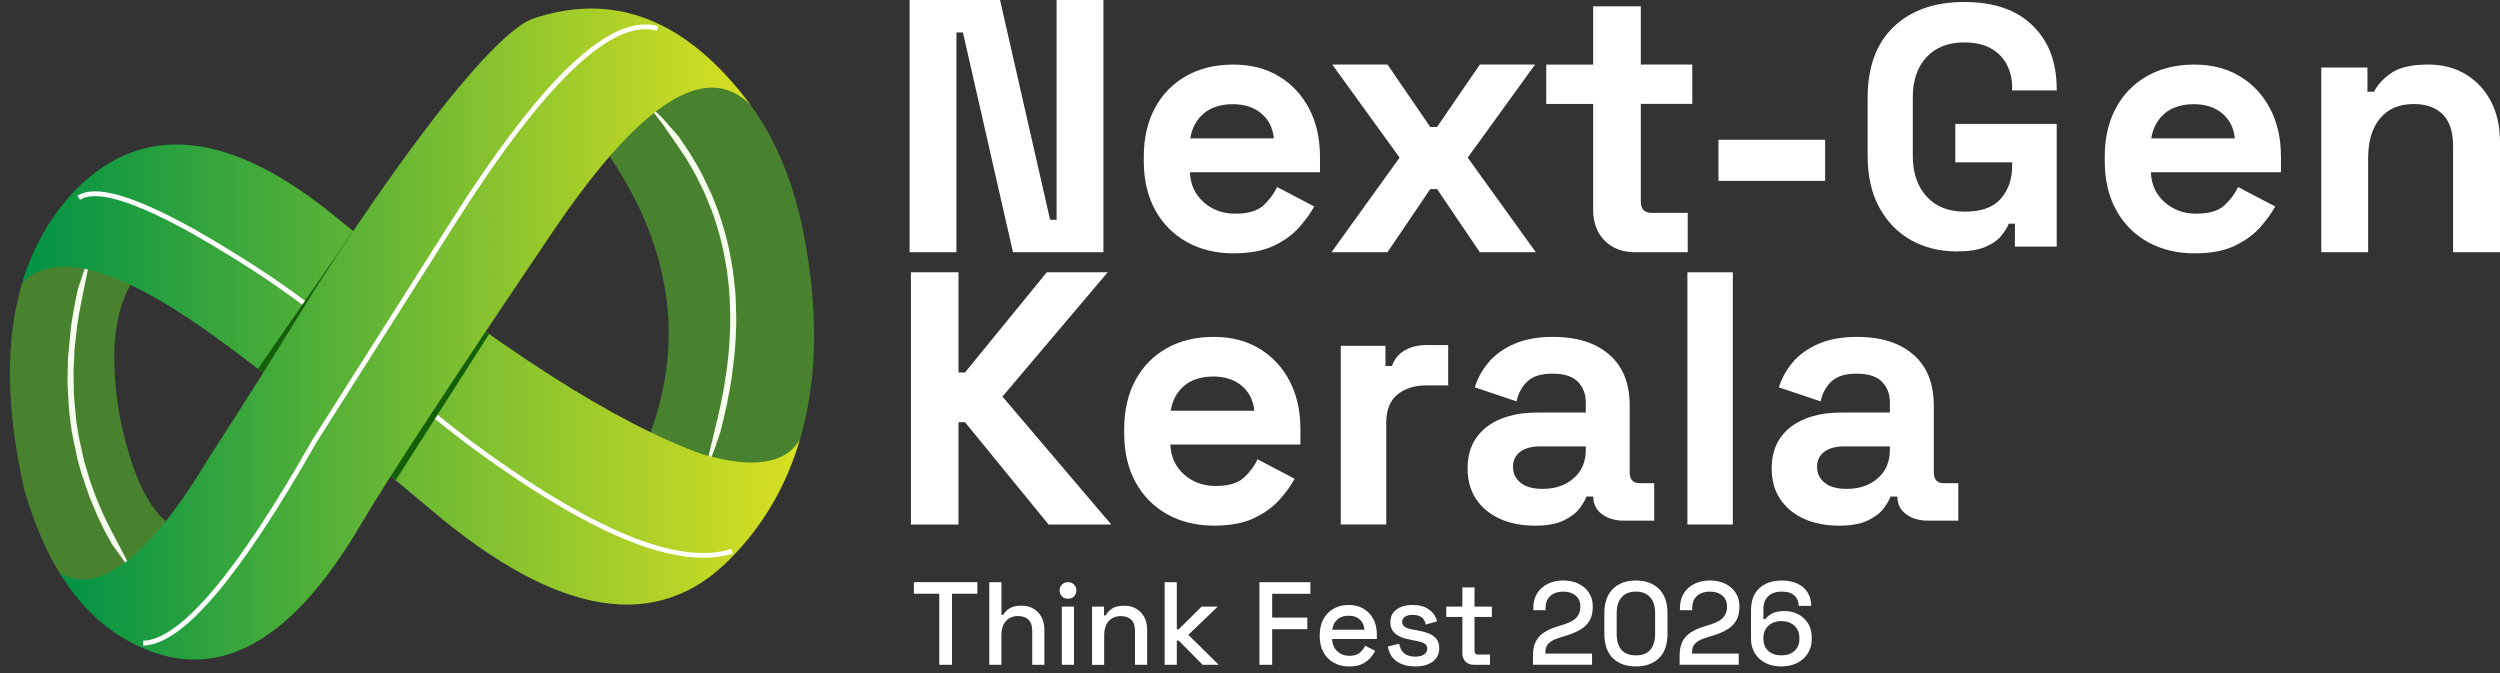
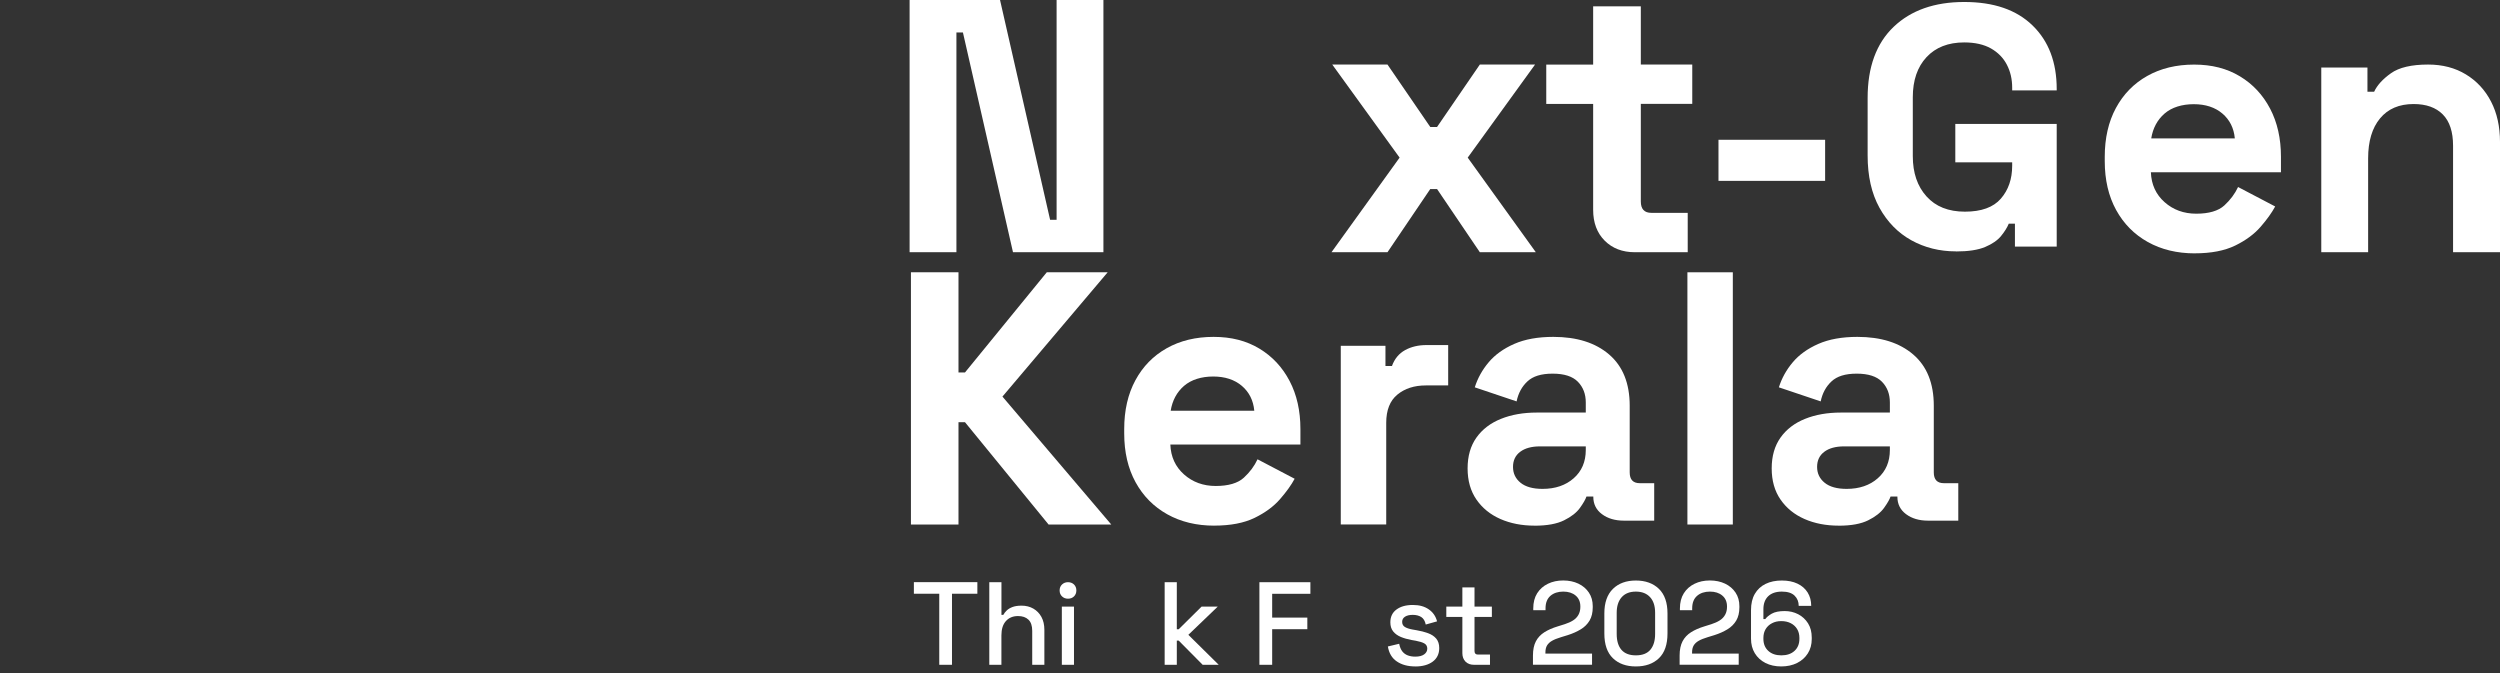
<svg xmlns="http://www.w3.org/2000/svg" width="390" height="105" viewBox="0 0 390 105" fill="none">
  <rect x="0" y="0" width="390" height="105" fill="#333333" stroke="none" />
  <g clip-path="url(#clip0_166_3153)">
    <path d="M18.589 64.453C17.157 55.689 17.745 49.018 20.347 44.452C15.406 36.982 9.773 36.882 3.453 44.137C0.799 53 0.915 63.759 3.796 76.408C5.257 81.463 7.107 85.814 9.342 89.441C13.573 95.278 19.084 92.561 25.869 81.294C22.738 78.734 20.312 73.119 18.589 64.453ZM125.347 36.334C123.811 28.514 121.07 21.872 117.13 16.426C110.886 9.452 103.548 12.111 95.115 24.397C104.647 38.591 106.777 52.936 101.493 67.445C112.143 77.026 119.906 77.393 124.794 68.553C127.541 59.176 127.722 48.44 125.347 36.334Z" fill="#49822F" />
    <path d="M14.457 38.706V38.694C14.452 38.688 14.446 38.694 14.446 38.694L13.375 41.394L12.141 45.138L11.81 46.706C11.53 48.059 11.297 49.406 11.105 50.742L10.599 55.885L10.529 59.868L10.78 64.119L11.198 67.344L12.037 71.42L12.659 73.712L13.992 77.601L15.266 80.622L16.384 82.925L17.472 84.896L20.178 88.669L21.162 89.876C21.162 89.876 21.173 89.882 21.173 89.876V89.865L20.027 87.864L16.832 81.759L15.813 79.584L14.83 77.205L14.062 75.059L13.107 71.857L12.269 68.038L11.903 65.734L11.524 61.629L11.466 57.734L11.652 54.2L12.025 50.882C12.217 49.541 12.45 48.217 12.723 46.905L13.619 42.484L14.457 38.712M114.645 45.039L114.494 43.546C114.261 41.557 113.918 39.598 113.452 37.668C112.993 35.767 112.422 33.93 111.741 32.145L111.096 30.53L109.53 27.212C109.291 26.757 109.088 26.39 108.925 26.092L107.685 24.005L106.44 22.133C106.149 21.701 105.951 21.416 105.841 21.27L103.443 18.529L102.913 17.987L100.434 15.631C100.434 15.631 100.428 15.631 100.423 15.631C100.423 15.637 100.423 15.643 100.423 15.643L100.539 15.783C100.644 15.905 100.76 16.039 100.882 16.191L101.953 17.503L103.437 19.456L105.375 22.244C105.404 22.285 105.456 22.355 105.526 22.448L107.086 24.804L108.11 26.541C108.244 26.78 108.442 27.142 108.704 27.638L109.862 30.005L110.886 32.472C111.549 34.215 112.108 36.017 112.562 37.883C113.016 39.755 113.353 41.68 113.58 43.645L113.732 45.109C113.767 45.534 113.802 46.024 113.837 46.572L113.918 49.488C113.918 51.342 113.831 53.232 113.65 55.162L113.429 57.203L112.946 60.434C112.673 61.985 112.353 63.542 111.98 65.105L110.304 72.061L109.606 74.697V74.709C109.612 74.715 109.617 74.709 109.617 74.709L110.665 72.184C110.682 72.149 110.706 72.096 110.723 72.032L111.608 69.665L112.37 67.408C112.434 67.192 112.475 67.023 112.498 66.906L112.888 65.326C113.266 63.734 113.592 62.16 113.866 60.603L114.151 58.824L114.587 55.255C114.768 53.296 114.855 51.371 114.855 49.494L114.768 46.526C114.739 45.977 114.704 45.482 114.663 45.033L114.645 45.039Z" fill="#F6FFEE" />
    <path d="M114.011 87.077C119.085 81.934 122.682 75.758 124.794 68.545C122.542 72.388 117.485 73.163 109.617 70.872C96.192 66.119 77.889 54.404 54.705 35.726C53.942 35.114 53.174 34.495 52.406 33.866C35.89 20.331 22.331 18.926 11.74 29.655C7.881 33.732 5.123 38.554 3.453 44.123C6.904 40.648 12.537 40.753 20.347 44.444C23.303 45.838 26.573 47.75 30.158 50.176C37.345 54.975 49.787 64.831 67.496 79.747C87.166 96.308 102.669 98.752 114.011 87.077ZM12.601 29.97C15.161 28.227 21.196 30.011 30.705 35.329C37.706 39.359 43.526 43.149 48.164 46.701C57.288 55.075 65.744 62.236 73.537 68.183C92.438 82.156 106.102 87.794 114.511 85.089C106.096 87.789 92.438 82.156 73.537 68.183C65.744 62.236 57.288 55.075 48.164 46.701C43.526 43.149 37.706 39.359 30.705 35.329C21.196 30.011 15.161 28.221 12.601 29.97Z" fill="url(#paint0_linear_166_3153)" />
    <path d="M109.71 87.013C106.23 87.013 102.139 86.051 97.495 84.132C90.669 81.316 82.429 76.353 72.995 69.379C65.232 63.454 56.689 56.223 47.605 47.884C43.002 44.362 37.147 40.548 30.205 36.554C25.503 33.924 21.604 32.14 18.624 31.259C15.732 30.402 13.672 30.378 12.496 31.177L12.077 30.559C14.789 28.711 20.841 30.454 30.577 35.901C37.561 39.919 43.45 43.756 48.076 47.301L48.1 47.325C57.172 55.652 65.698 62.877 73.449 68.784C82.83 75.718 91.018 80.651 97.786 83.444C104.502 86.214 109.984 86.955 114.087 85.637L114.314 86.348C112.929 86.791 111.392 87.013 109.722 87.013H109.71Z" fill="white" />
    <path d="M55.1 36.053L76.301 52.112L61.729 74.913L40.237 57.536L55.1 36.053Z" fill="#136008" />
    <path d="M82.976 2.965C76.371 5.764 63.271 23.928 55.1 36.052C51.522 41.364 48.885 45.511 48.164 46.7C43.677 54.059 38.474 62.317 32.556 71.466C30.234 75.338 28.005 78.61 25.869 81.292C19.509 89.293 13.998 92.01 9.342 89.439C12.822 95.089 17.233 99.019 22.581 101.23C34.5 106.28 45.725 99.824 56.264 81.864C60.291 74.994 70.109 60.019 85.705 36.932C89.04 31.953 92.176 27.766 95.109 24.383C104.455 13.63 111.788 10.971 117.124 16.418C107.191 3.052 95.808 -1.432 82.976 2.965Z" fill="url(#paint1_linear_166_3153)" />
    <path d="M22.325 100.706L22.308 99.959C28.122 99.819 37.008 89.282 48.717 68.639L48.728 68.621L70.447 34.385C76.819 24.338 82.557 16.693 87.532 11.613C88.027 11.106 88.51 10.628 88.993 10.179C91.664 7.648 94.155 5.852 96.401 4.837C98.694 3.805 100.807 3.549 102.675 4.079L102.471 4.797C95.517 2.82 84.954 12.908 71.081 34.787L49.368 69.018C43.467 79.415 38.224 87.346 33.778 92.594C29.21 97.982 25.468 100.636 22.337 100.711L22.325 100.706Z" fill="white" />
  </g>
  <path d="M141.898 39.347V0H156.005L163.816 34.285H164.83V0H172.134V39.347H158.026L150.215 5.062H149.202V39.347H141.892H141.898Z" fill="white" />
-   <path d="M192.484 39.525C189.711 39.525 187.267 38.935 185.15 37.755C183.033 36.574 181.382 34.904 180.201 32.752C179.02 30.599 178.43 28.059 178.43 25.138V24.464C178.43 21.542 179.009 19.002 180.171 16.85C181.334 14.697 182.962 13.028 185.061 11.847C187.159 10.666 189.592 10.076 192.371 10.076C195.149 10.076 197.487 10.684 199.508 11.901C201.529 13.117 203.103 14.805 204.23 16.957C205.357 19.11 205.918 21.614 205.918 24.458V26.873H185.627C185.705 28.787 186.414 30.337 187.762 31.535C189.109 32.734 190.761 33.336 192.711 33.336C194.66 33.336 196.157 32.907 197.093 32.042C198.029 31.178 198.739 30.224 199.228 29.174L205.017 32.209C204.493 33.181 203.735 34.242 202.74 35.387C201.744 36.532 200.426 37.504 198.774 38.309C197.123 39.114 195.03 39.519 192.478 39.519L192.484 39.525ZM185.681 21.59H198.721C198.572 19.98 197.922 18.686 196.783 17.714C195.638 16.742 194.148 16.253 192.317 16.253C190.487 16.253 188.889 16.742 187.762 17.714C186.635 18.692 185.943 19.98 185.681 21.59Z" fill="white" />
  <path d="M207.712 39.347L218.338 24.589L207.832 10.07H216.448L223.12 19.807H224.181L230.853 10.07H239.469L228.963 24.589L239.588 39.347H230.853L224.181 29.49H223.12L216.448 39.347H207.712Z" fill="white" />
  <path d="M255.026 39.347C253.1 39.347 251.532 38.744 250.333 37.546C249.135 36.347 248.532 34.743 248.532 32.734V16.212H241.216V10.076H248.532V0.983H255.968V10.07H263.993V16.206H255.968V31.434C255.968 32.615 256.516 33.205 257.619 33.205H263.284V39.341H255.02L255.026 39.347Z" fill="white" />
  <path d="M268.083 28.215V21.806H284.719V28.215H268.083Z" fill="white" />
  <path d="M305.141 39.215C302.577 39.215 300.252 38.637 298.165 37.48C296.078 36.324 294.426 34.63 293.192 32.406C291.964 30.182 291.35 27.463 291.35 24.255V15.276C291.35 10.464 292.703 6.773 295.41 4.185C298.117 1.603 301.79 0.31 306.417 0.31C311.044 0.31 314.568 1.532 317.078 3.971C319.588 6.409 320.846 9.713 320.846 13.886V14.101H313.9V13.672C313.9 12.354 313.626 11.162 313.071 10.094C312.517 9.027 311.688 8.18 310.585 7.554C309.482 6.934 308.093 6.618 306.417 6.618C303.925 6.618 301.963 7.387 300.538 8.914C299.113 10.446 298.397 12.533 298.397 15.168V24.363C298.397 26.962 299.107 29.055 300.538 30.641C301.963 32.227 303.96 33.02 306.524 33.02C309.088 33.02 310.961 32.346 312.135 30.987C313.31 29.634 313.9 27.922 313.9 25.859V25.323H305.028V19.336H320.846V38.47H314.329V34.892H313.369C313.119 35.501 312.719 36.139 312.165 36.818C311.61 37.498 310.782 38.065 309.679 38.53C308.575 38.995 307.061 39.227 305.135 39.227L305.141 39.215Z" fill="white" />
  <path d="M342.395 39.525C339.623 39.525 337.178 38.935 335.061 37.755C332.944 36.574 331.293 34.904 330.112 32.752C328.932 30.599 328.341 28.059 328.341 25.138V24.464C328.341 21.542 328.92 19.002 330.082 16.85C331.245 14.697 332.873 13.028 334.972 11.847C337.071 10.666 339.503 10.076 342.282 10.076C345.06 10.076 347.398 10.684 349.419 11.901C351.44 13.117 353.014 14.805 354.141 16.957C355.268 19.11 355.829 21.614 355.829 24.458V26.873H335.538C335.61 28.787 336.325 30.337 337.673 31.535C339.02 32.734 340.672 33.336 342.622 33.336C344.571 33.336 346.068 32.907 347.004 32.042C347.94 31.178 348.65 30.224 349.139 29.174L354.928 32.209C354.404 33.181 353.646 34.242 352.651 35.387C351.655 36.532 350.337 37.504 348.686 38.309C347.034 39.114 344.935 39.519 342.389 39.519L342.395 39.525ZM335.592 21.59H348.632C348.483 19.98 347.833 18.686 346.694 17.714C345.549 16.742 344.059 16.253 342.228 16.253C340.398 16.253 338.8 16.742 337.673 17.714C336.546 18.692 335.854 19.98 335.592 21.59Z" fill="white" />
  <path d="M362.119 39.347V10.535H369.322V14.31H370.366C370.831 13.302 371.701 12.342 372.977 11.436C374.253 10.524 376.191 10.07 378.785 10.07C381.033 10.07 382.994 10.583 384.682 11.609C386.369 12.634 387.675 14.047 388.605 15.848C389.535 17.649 390 19.748 390 22.151V39.347H382.678V22.735C382.678 20.564 382.148 18.943 381.08 17.857C380.013 16.772 378.493 16.23 376.519 16.23C374.271 16.23 372.53 16.975 371.29 18.466C370.05 19.956 369.429 22.037 369.429 24.708V39.347H362.107H362.119Z" fill="white" />
  <path d="M142.106 81.824V42.477H149.524V58.105H150.537L163.297 42.477H172.796L156.381 61.867L173.356 81.824H163.577L150.537 65.862H149.524V81.824H142.106Z" fill="white" />
  <path d="M189.431 82.002C186.659 82.002 184.214 81.412 182.097 80.231C179.981 79.05 178.329 77.381 177.148 75.228C175.968 73.076 175.377 70.536 175.377 67.614V66.94C175.377 64.019 175.956 61.479 177.119 59.326C178.281 57.174 179.909 55.504 182.008 54.324C184.107 53.143 186.539 52.553 189.318 52.553C192.097 52.553 194.434 53.161 196.455 54.377C198.476 55.594 200.051 57.281 201.178 59.434C202.304 61.586 202.865 64.09 202.865 66.934V69.349H182.574C182.646 71.263 183.361 72.814 184.709 74.012C186.056 75.21 187.708 75.813 189.658 75.813C191.608 75.813 193.104 75.383 194.04 74.519C194.976 73.66 195.686 72.7 196.175 71.651L201.965 74.686C201.44 75.664 200.683 76.719 199.687 77.864C198.691 79.009 197.373 79.981 195.722 80.785C194.07 81.591 191.971 81.996 189.425 81.996L189.431 82.002ZM182.628 64.072H195.668C195.519 62.462 194.869 61.169 193.73 60.197C192.585 59.225 191.095 58.736 189.264 58.736C187.434 58.736 185.836 59.225 184.709 60.197C183.582 61.175 182.89 62.462 182.628 64.072Z" fill="white" />
  <path d="M209.161 81.824V53.943H216.132V57.092H217.145C217.557 55.965 218.242 55.142 219.196 54.617C220.15 54.092 221.265 53.83 222.541 53.83H225.916V60.127H222.434C220.633 60.127 219.155 60.604 217.992 61.558C216.829 62.512 216.251 63.984 216.251 65.97V81.818H209.167L209.161 81.824Z" fill="white" />
  <path d="M239.404 82.002C237.418 82.002 235.635 81.656 234.061 80.964C232.487 80.273 231.241 79.259 230.323 77.93C229.404 76.6 228.945 74.978 228.945 73.07C228.945 71.162 229.404 69.558 230.323 68.264C231.241 66.97 232.517 65.998 234.145 65.343C235.772 64.687 237.639 64.359 239.738 64.359H247.382V62.785C247.382 61.473 246.97 60.394 246.147 59.553C245.325 58.712 244.013 58.289 242.212 58.289C240.411 58.289 239.141 58.694 238.277 59.499C237.412 60.304 236.852 61.347 236.589 62.618L230.066 60.423C230.513 58.998 231.235 57.698 232.231 56.518C233.22 55.337 234.556 54.383 236.22 53.65C237.889 52.916 239.922 52.553 242.319 52.553C245.992 52.553 248.896 53.471 251.031 55.307C253.165 57.144 254.233 59.803 254.233 63.291V73.69C254.233 74.817 254.757 75.377 255.807 75.377H258.055V81.221H253.332C251.943 81.221 250.804 80.881 249.904 80.207C249.003 79.533 248.556 78.633 248.556 77.512V77.458H247.489C247.34 77.906 247 78.496 246.475 79.229C245.951 79.963 245.128 80.607 244.001 81.167C242.874 81.728 241.342 82.008 239.392 82.008L239.404 82.002ZM240.638 76.266C242.623 76.266 244.245 75.711 245.497 74.608C246.75 73.505 247.382 72.032 247.382 70.196V69.635H240.244C238.933 69.635 237.901 69.916 237.156 70.476C236.404 71.037 236.029 71.824 236.029 72.837C236.029 73.851 236.422 74.674 237.209 75.312C237.996 75.95 239.141 76.266 240.638 76.266Z" fill="white" />
  <path d="M263.236 81.824V42.477H270.32V81.824H263.236Z" fill="white" />
  <path d="M286.842 82.002C284.856 82.002 283.074 81.656 281.499 80.964C279.925 80.273 278.679 79.259 277.761 77.93C276.843 76.6 276.384 74.978 276.384 73.07C276.384 71.162 276.843 69.558 277.761 68.264C278.679 66.97 279.955 65.998 281.583 65.343C283.211 64.687 285.077 64.359 287.176 64.359H294.82V62.785C294.82 61.473 294.408 60.394 293.586 59.553C292.763 58.712 291.451 58.289 289.65 58.289C287.85 58.289 286.58 58.694 285.715 59.499C284.85 60.304 284.29 61.347 284.028 62.618L277.505 60.423C277.952 58.998 278.673 57.698 279.669 56.518C280.659 55.337 281.994 54.383 283.658 53.65C285.327 52.916 287.361 52.553 289.758 52.553C293.431 52.553 296.334 53.471 298.469 55.307C300.604 57.144 301.671 59.803 301.671 63.291V73.69C301.671 74.817 302.196 75.377 303.245 75.377H305.493V81.221H300.77C299.381 81.221 298.242 80.881 297.342 80.207C296.442 79.533 295.994 78.633 295.994 77.512V77.458H294.927C294.778 77.906 294.438 78.496 293.914 79.229C293.389 79.963 292.566 80.607 291.439 81.167C290.312 81.728 288.78 82.008 286.83 82.008L286.842 82.002ZM288.076 76.266C290.062 76.266 291.684 75.711 292.936 74.608C294.188 73.505 294.82 72.032 294.82 70.196V69.635H287.683C286.371 69.635 285.339 69.916 284.594 70.476C283.843 71.037 283.467 71.824 283.467 72.837C283.467 73.851 283.861 74.674 284.648 75.312C285.435 75.95 286.58 76.266 288.076 76.266Z" fill="white" />
  <path d="M146.525 103.707V92.622H142.565V90.815H152.469V92.622H148.51V103.707H146.525Z" fill="white" />
  <path d="M154.33 103.706V90.821H156.226V95.919H156.518C156.637 95.687 156.816 95.46 157.043 95.24C157.269 95.019 157.567 94.84 157.943 94.697C158.319 94.554 158.79 94.482 159.368 94.482C160.054 94.482 160.668 94.637 161.199 94.941C161.735 95.251 162.153 95.681 162.463 96.241C162.767 96.802 162.922 97.47 162.922 98.257V103.706H161.026V98.406C161.026 97.619 160.829 97.04 160.435 96.665C160.042 96.289 159.499 96.104 158.814 96.104C158.026 96.104 157.4 96.361 156.929 96.879C156.458 97.392 156.22 98.143 156.22 99.127V103.712H154.324L154.33 103.706Z" fill="white" />
  <path d="M166.607 93.397C166.237 93.397 165.927 93.278 165.676 93.039C165.426 92.801 165.301 92.491 165.301 92.109C165.301 91.728 165.426 91.418 165.676 91.179C165.927 90.941 166.237 90.821 166.607 90.821C166.976 90.821 167.298 90.941 167.543 91.179C167.787 91.418 167.912 91.728 167.912 92.109C167.912 92.491 167.787 92.801 167.543 93.039C167.298 93.278 166.982 93.397 166.607 93.397ZM165.647 103.706V94.631H167.543V103.706H165.647Z" fill="white" />
-   <path d="M170.363 103.708V94.633H172.223V95.999H172.515C172.688 95.629 172.992 95.289 173.434 94.967C173.875 94.651 174.531 94.49 175.401 94.49C176.087 94.49 176.701 94.645 177.232 94.949C177.768 95.259 178.186 95.689 178.496 96.249C178.8 96.81 178.955 97.478 178.955 98.264V103.714H177.059V98.414C177.059 97.627 176.862 97.048 176.469 96.672C176.075 96.297 175.532 96.112 174.847 96.112C174.06 96.112 173.434 96.368 172.963 96.887C172.492 97.4 172.253 98.151 172.253 99.135V103.72H170.357L170.363 103.708Z" fill="white" />
  <path d="M181.686 103.706V90.821H183.582V98.167H183.874L187.446 94.631H189.968L185.383 99.032L190.117 103.706H187.613L183.874 99.932H183.582V103.706H181.686Z" fill="white" />
  <path d="M196.467 103.706V90.821H204.421V92.628H198.459V96.349H203.944V98.155H198.459V103.712H196.473L196.467 103.706Z" fill="white" />
-   <path d="M210.473 103.963C209.555 103.963 208.75 103.772 208.064 103.384C207.379 102.997 206.842 102.454 206.454 101.745C206.067 101.041 205.876 100.218 205.876 99.288V99.067C205.876 98.126 206.067 97.297 206.448 96.593C206.83 95.889 207.361 95.341 208.04 94.953C208.72 94.566 209.507 94.375 210.408 94.375C211.308 94.375 212.041 94.566 212.697 94.953C213.353 95.341 213.866 95.878 214.236 96.563C214.605 97.249 214.79 98.054 214.79 98.972V99.688H207.814C207.838 100.487 208.106 101.119 208.613 101.596C209.12 102.067 209.758 102.305 210.521 102.305C211.23 102.305 211.767 102.144 212.131 101.828C212.494 101.512 212.769 101.143 212.965 100.725L214.528 101.536C214.355 101.882 214.104 102.24 213.782 102.621C213.454 103.003 213.031 103.319 212.5 103.581C211.976 103.838 211.296 103.969 210.473 103.969V103.963ZM207.826 98.239H212.852C212.804 97.553 212.56 97.016 212.113 96.629C211.672 96.241 211.093 96.05 210.384 96.05C209.674 96.05 209.09 96.241 208.643 96.629C208.195 97.016 207.921 97.553 207.826 98.239Z" fill="white" />
  <path d="M220.783 103.963C219.626 103.963 218.672 103.706 217.909 103.188C217.145 102.675 216.68 101.894 216.507 100.85L218.272 100.427C218.368 100.928 218.535 101.327 218.767 101.625C219 101.918 219.292 102.126 219.644 102.252C219.995 102.377 220.371 102.436 220.777 102.436C221.379 102.436 221.844 102.317 222.166 102.085C222.488 101.852 222.655 101.548 222.655 101.184C222.655 100.821 222.5 100.546 222.196 100.373C221.892 100.2 221.432 100.063 220.836 99.95L220.21 99.843C219.596 99.729 219.035 99.574 218.535 99.366C218.034 99.157 217.634 98.871 217.336 98.501C217.038 98.131 216.895 97.66 216.895 97.082C216.895 96.223 217.211 95.556 217.849 95.085C218.487 94.614 219.334 94.375 220.389 94.375C221.444 94.375 222.243 94.608 222.899 95.067C223.555 95.526 223.984 96.152 224.181 96.933L222.416 97.428C222.303 96.873 222.07 96.486 221.719 96.259C221.361 96.033 220.92 95.919 220.395 95.919C219.87 95.919 219.477 96.015 219.179 96.206C218.886 96.396 218.737 96.665 218.737 97.004C218.737 97.374 218.88 97.642 219.173 97.815C219.459 97.988 219.852 98.114 220.341 98.203L220.985 98.316C221.635 98.424 222.231 98.579 222.768 98.775C223.311 98.972 223.734 99.252 224.05 99.622C224.36 99.992 224.521 100.481 224.521 101.095C224.521 102.001 224.181 102.711 223.507 103.212C222.834 103.712 221.921 103.969 220.783 103.969V103.963Z" fill="white" />
  <path d="M229.935 103.708C229.38 103.708 228.945 103.541 228.617 103.213C228.295 102.879 228.128 102.438 228.128 101.889V96.237H225.624V94.633H228.128V91.634H230.024V94.633H232.731V96.237H230.024V101.556C230.024 101.925 230.197 102.11 230.543 102.11H232.439V103.714H229.935V103.708Z" fill="white" />
  <path d="M239.141 103.707V102.252C239.141 101.358 239.296 100.619 239.6 100.04C239.904 99.462 240.346 98.997 240.918 98.633C241.49 98.269 242.182 97.965 242.987 97.721L244.108 97.369C244.609 97.208 245.044 97.011 245.408 96.779C245.772 96.546 246.052 96.254 246.243 95.902C246.433 95.55 246.535 95.145 246.535 94.68V94.608C246.535 93.887 246.29 93.314 245.795 92.903C245.307 92.492 244.663 92.289 243.864 92.289C243.065 92.289 242.373 92.509 241.866 92.951C241.359 93.392 241.103 94.042 241.103 94.9V95.193H239.189V94.918C239.189 93.988 239.392 93.195 239.797 92.551C240.203 91.907 240.763 91.412 241.473 91.067C242.182 90.721 242.981 90.554 243.864 90.554C244.746 90.554 245.533 90.721 246.231 91.049C246.922 91.382 247.471 91.848 247.87 92.45C248.27 93.052 248.467 93.756 248.467 94.567V94.734C248.467 95.568 248.3 96.26 247.972 96.814C247.638 97.369 247.185 97.822 246.6 98.174C246.016 98.532 245.348 98.83 244.585 99.074L243.5 99.408C242.921 99.581 242.462 99.766 242.111 99.969C241.759 100.171 241.502 100.416 241.335 100.696C241.168 100.976 241.085 101.34 241.085 101.781V101.966H248.359V103.695H239.135L239.141 103.707Z" fill="white" />
  <path d="M255.192 103.964C253.696 103.964 252.503 103.541 251.615 102.682C250.726 101.83 250.279 100.542 250.279 98.825V95.694C250.279 94.013 250.726 92.737 251.615 91.866C252.503 90.996 253.696 90.561 255.192 90.561C256.689 90.561 257.899 90.996 258.794 91.866C259.688 92.737 260.129 94.013 260.129 95.694V98.825C260.129 100.542 259.682 101.83 258.794 102.682C257.905 103.535 256.707 103.964 255.192 103.964ZM255.192 102.235C256.212 102.235 256.963 101.943 257.458 101.359C257.947 100.774 258.198 99.958 258.198 98.902V95.587C258.198 94.532 257.935 93.721 257.405 93.148C256.874 92.576 256.141 92.29 255.192 92.29C254.244 92.29 253.499 92.582 252.98 93.166C252.468 93.751 252.205 94.555 252.205 95.587V98.902C252.205 99.981 252.456 100.81 252.951 101.377C253.445 101.943 254.191 102.235 255.187 102.235H255.192Z" fill="white" />
  <path d="M262.02 103.707V102.252C262.02 101.358 262.175 100.619 262.479 100.04C262.783 99.462 263.224 98.997 263.796 98.633C264.369 98.269 265.061 97.965 265.866 97.721L266.986 97.369C267.487 97.208 267.923 97.011 268.286 96.779C268.65 96.546 268.93 96.254 269.121 95.902C269.312 95.55 269.413 95.145 269.413 94.68V94.608C269.413 93.887 269.169 93.314 268.674 92.903C268.185 92.492 267.541 92.289 266.742 92.289C265.943 92.289 265.251 92.509 264.745 92.951C264.238 93.392 263.981 94.042 263.981 94.9V95.193H262.067V94.918C262.067 93.988 262.27 93.195 262.676 92.551C263.081 91.907 263.641 91.412 264.351 91.067C265.061 90.721 265.86 90.554 266.742 90.554C267.624 90.554 268.412 90.721 269.109 91.049C269.801 91.382 270.349 91.848 270.749 92.45C271.148 93.052 271.345 93.756 271.345 94.567V94.734C271.345 95.568 271.178 96.26 270.85 96.814C270.516 97.369 270.063 97.822 269.479 98.174C268.894 98.532 268.227 98.83 267.463 99.074L266.378 99.408C265.8 99.581 265.341 99.766 264.989 99.969C264.637 100.171 264.381 100.416 264.214 100.696C264.047 100.976 263.963 101.34 263.963 101.781V101.966H271.238V103.695H262.014L262.02 103.707Z" fill="white" />
  <path d="M277.874 103.964C276.944 103.964 276.121 103.786 275.406 103.422C274.696 103.058 274.142 102.551 273.748 101.901C273.354 101.251 273.158 100.494 273.158 99.636V95.181C273.158 94.174 273.354 93.327 273.754 92.641C274.153 91.956 274.714 91.437 275.435 91.085C276.157 90.734 276.998 90.561 277.958 90.561C278.918 90.561 279.717 90.722 280.408 91.049C281.094 91.377 281.625 91.837 281.994 92.433C282.364 93.029 282.549 93.727 282.549 94.52H280.599C280.599 93.882 280.39 93.351 279.961 92.928C279.538 92.504 278.87 92.29 277.964 92.29C277.057 92.29 276.336 92.534 275.835 93.017C275.34 93.5 275.09 94.174 275.09 95.032V96.577H275.382C275.59 96.285 275.93 95.998 276.401 95.73C276.872 95.462 277.546 95.325 278.417 95.325C279.18 95.325 279.878 95.492 280.516 95.82C281.154 96.153 281.666 96.624 282.054 97.239C282.441 97.853 282.632 98.592 282.632 99.469V99.689C282.632 100.536 282.43 101.281 282.024 101.925C281.619 102.569 281.058 103.07 280.343 103.428C279.627 103.786 278.798 103.964 277.868 103.964H277.874ZM277.892 102.235C278.751 102.235 279.436 102.003 279.943 101.538C280.45 101.073 280.706 100.446 280.706 99.659V99.51C280.706 98.986 280.587 98.526 280.355 98.139C280.122 97.751 279.794 97.447 279.371 97.227C278.947 97.006 278.452 96.893 277.886 96.893C277.32 96.893 276.849 97 276.425 97.227C276.002 97.447 275.674 97.751 275.441 98.139C275.209 98.526 275.09 98.986 275.09 99.51V99.659C275.09 100.446 275.346 101.073 275.853 101.538C276.36 102.003 277.039 102.235 277.886 102.235H277.892Z" fill="white" />
  <defs>
    <linearGradient id="paint0_linear_166_3153" x1="3.453" y1="58.433" x2="124.794" y2="58.433" gradientUnits="userSpaceOnUse">
      <stop stop-color="#009245" />
      <stop offset="1" stop-color="#D9E021" />
    </linearGradient>
    <linearGradient id="paint1_linear_166_3153" x1="9.342" y1="52.112" x2="117.124" y2="52.112" gradientUnits="userSpaceOnUse">
      <stop stop-color="#009245" />
      <stop offset="1" stop-color="#D9E021" />
    </linearGradient>
    <clipPath id="clip0_166_3153">
-       <rect width="125.456" height="101.56" fill="white" transform="translate(1.544 1.332)" />
-     </clipPath>
+       </clipPath>
  </defs>
</svg>